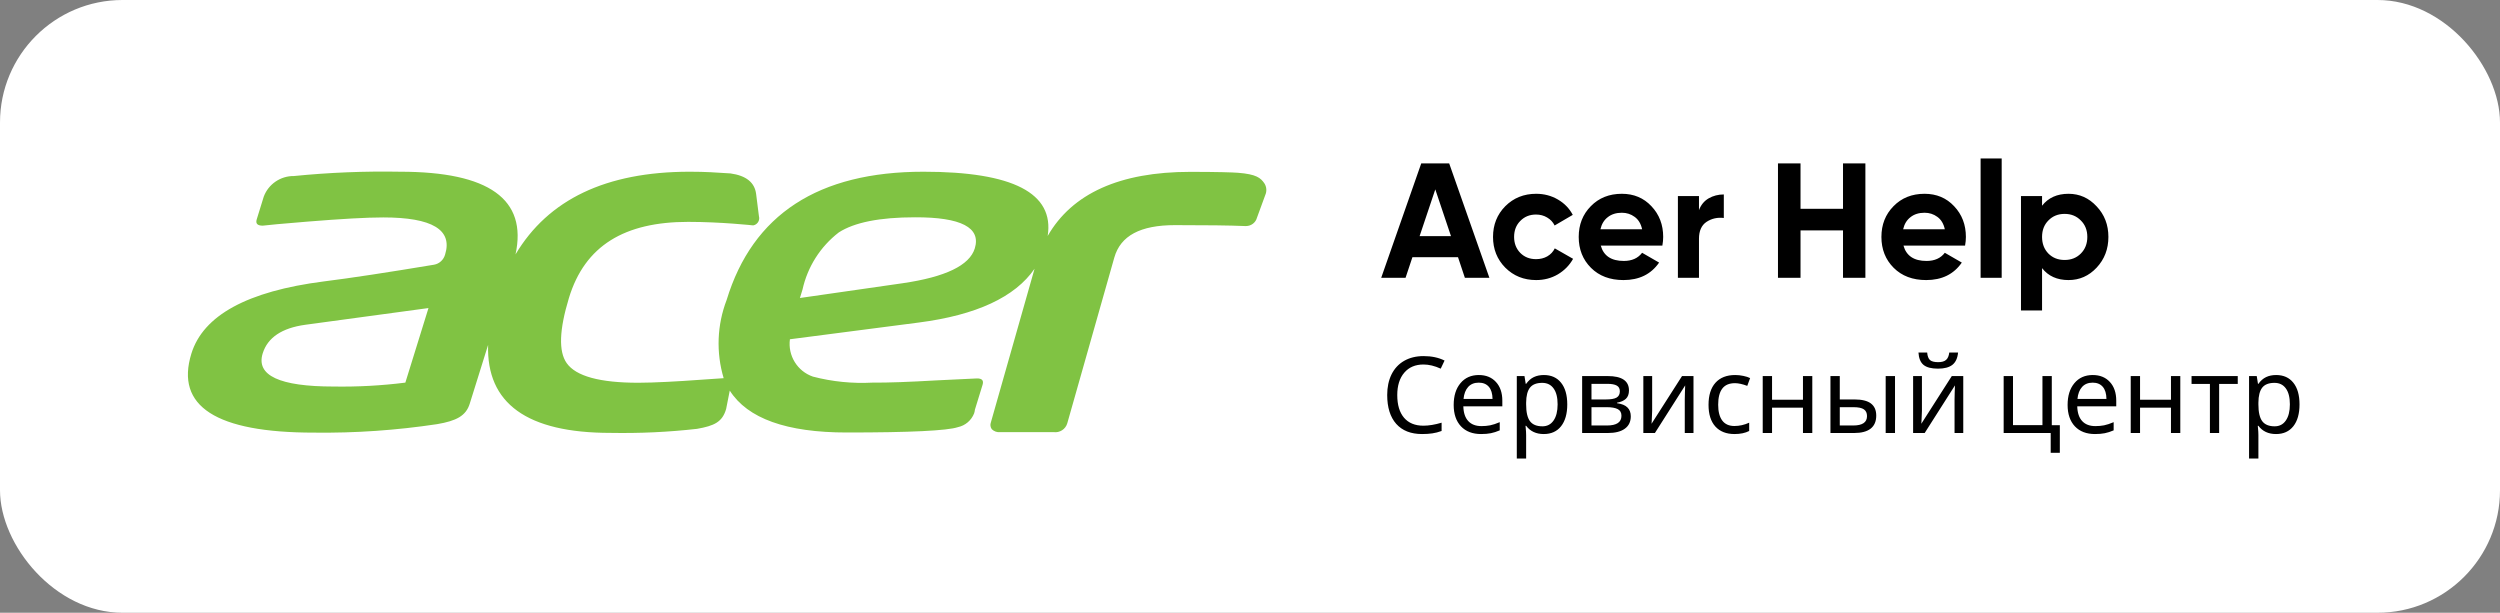
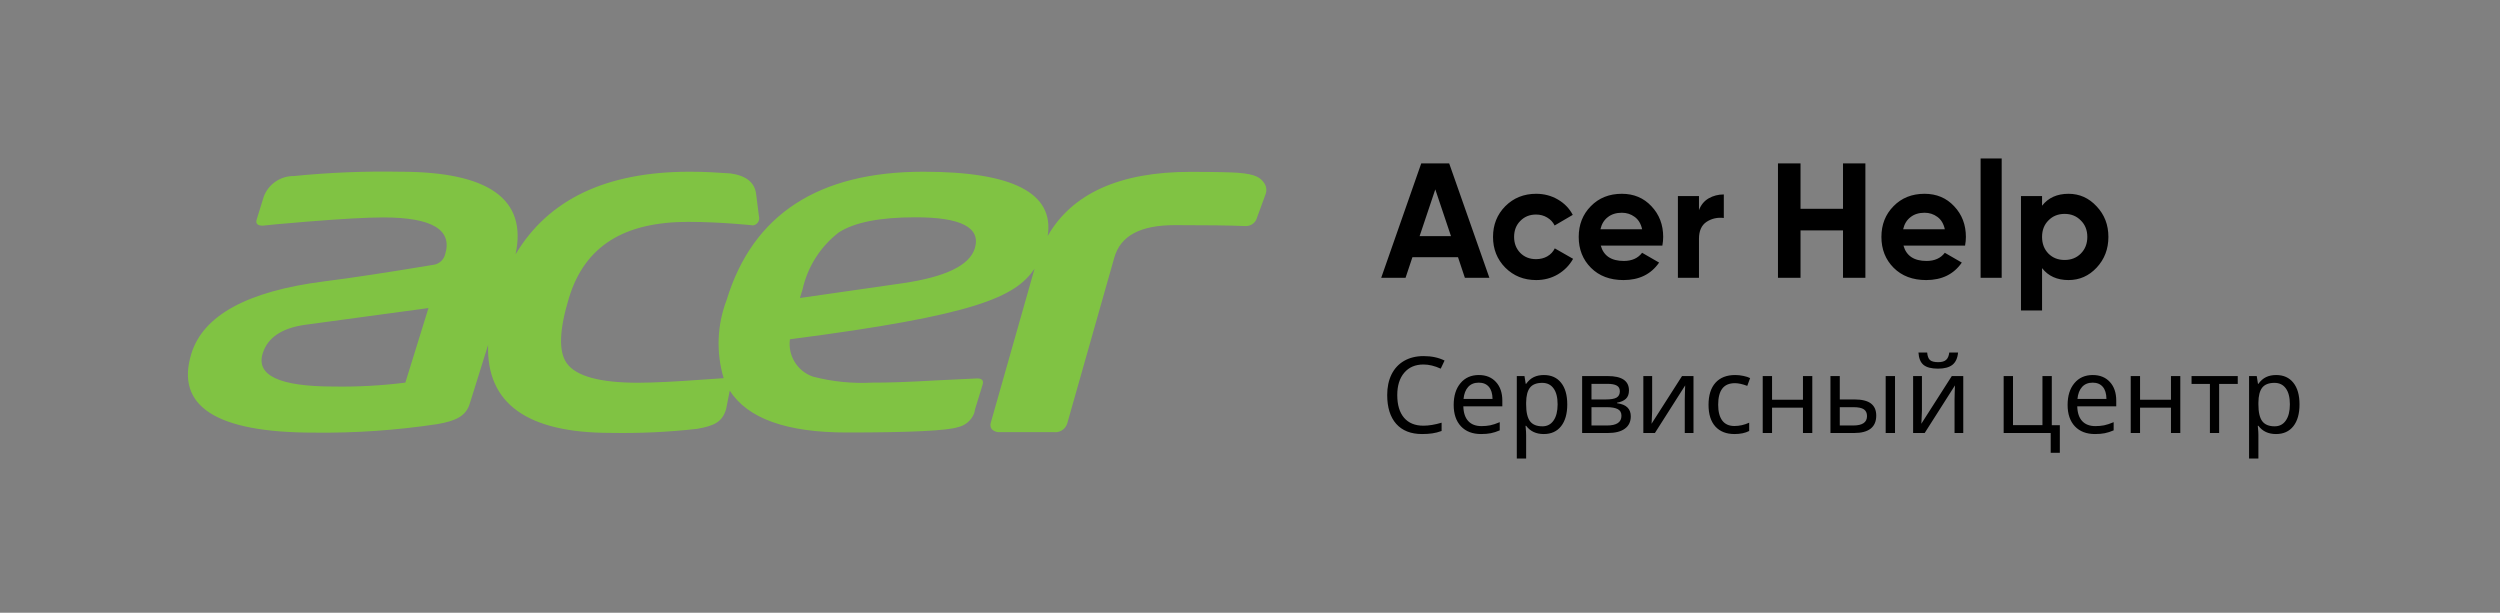
<svg xmlns="http://www.w3.org/2000/svg" width="306" height="75" viewBox="0 0 306 75" fill="none">
  <rect x="0" y="0" width="306" height="75" fill="#808080" stroke="none" />
-   <rect width="306" height="75" rx="15" fill="white" />
  <path d="M179.3 34L178.46 31.48H172.88L172.04 34H169.06L173.96 20H177.38L182.3 34H179.3ZM173.76 28.9H177.6L175.68 23.18L173.76 28.9ZM188.026 34.28C186.519 34.28 185.259 33.773 184.246 32.76C183.246 31.747 182.746 30.493 182.746 29C182.746 27.507 183.246 26.253 184.246 25.24C185.259 24.227 186.519 23.72 188.026 23.72C188.999 23.72 189.886 23.953 190.686 24.42C191.486 24.887 192.093 25.513 192.506 26.3L190.286 27.6C190.086 27.187 189.779 26.86 189.366 26.62C188.966 26.38 188.513 26.26 188.006 26.26C187.233 26.26 186.593 26.52 186.086 27.04C185.579 27.547 185.326 28.2 185.326 29C185.326 29.787 185.579 30.44 186.086 30.96C186.593 31.467 187.233 31.72 188.006 31.72C188.526 31.72 188.986 31.607 189.386 31.38C189.799 31.14 190.106 30.813 190.306 30.4L192.546 31.68C192.106 32.467 191.486 33.1 190.686 33.58C189.886 34.047 188.999 34.28 188.026 34.28ZM195.934 30.06C196.281 31.313 197.221 31.94 198.754 31.94C199.741 31.94 200.488 31.607 200.994 30.94L203.074 32.14C202.088 33.567 200.634 34.28 198.714 34.28C197.061 34.28 195.734 33.78 194.734 32.78C193.734 31.78 193.234 30.52 193.234 29C193.234 27.493 193.728 26.24 194.714 25.24C195.701 24.227 196.968 23.72 198.514 23.72C199.981 23.72 201.188 24.227 202.134 25.24C203.094 26.253 203.574 27.507 203.574 29C203.574 29.333 203.541 29.687 203.474 30.06H195.934ZM195.894 28.06H200.994C200.848 27.38 200.541 26.873 200.074 26.54C199.621 26.207 199.101 26.04 198.514 26.04C197.821 26.04 197.248 26.22 196.794 26.58C196.341 26.927 196.041 27.42 195.894 28.06ZM207.955 25.72C208.195 25.08 208.589 24.6 209.135 24.28C209.695 23.96 210.315 23.8 210.995 23.8V26.68C210.209 26.587 209.502 26.747 208.875 27.16C208.262 27.573 207.955 28.26 207.955 29.22V34H205.375V24H207.955V25.72ZM225.584 20H228.324V34H225.584V28.2H220.384V34H217.624V20H220.384V25.56H225.584V20ZM232.985 30.06C233.332 31.313 234.272 31.94 235.805 31.94C236.792 31.94 237.538 31.607 238.045 30.94L240.125 32.14C239.138 33.567 237.685 34.28 235.765 34.28C234.112 34.28 232.785 33.78 231.785 32.78C230.785 31.78 230.285 30.52 230.285 29C230.285 27.493 230.778 26.24 231.765 25.24C232.752 24.227 234.018 23.72 235.565 23.72C237.032 23.72 238.238 24.227 239.185 25.24C240.145 26.253 240.625 27.507 240.625 29C240.625 29.333 240.592 29.687 240.525 30.06H232.985ZM232.945 28.06H238.045C237.898 27.38 237.592 26.873 237.125 26.54C236.672 26.207 236.152 26.04 235.565 26.04C234.872 26.04 234.298 26.22 233.845 26.58C233.392 26.927 233.092 27.42 232.945 28.06ZM242.426 34V19.4H245.006V34H242.426ZM253.188 23.72C254.534 23.72 255.681 24.233 256.628 25.26C257.588 26.273 258.068 27.52 258.068 29C258.068 30.48 257.588 31.733 256.628 32.76C255.681 33.773 254.534 34.28 253.188 34.28C251.788 34.28 250.708 33.793 249.948 32.82V38H247.368V24H249.948V25.18C250.708 24.207 251.788 23.72 253.188 23.72ZM250.728 31.04C251.248 31.56 251.908 31.82 252.708 31.82C253.508 31.82 254.168 31.56 254.688 31.04C255.221 30.507 255.488 29.827 255.488 29C255.488 28.173 255.221 27.5 254.688 26.98C254.168 26.447 253.508 26.18 252.708 26.18C251.908 26.18 251.248 26.447 250.728 26.98C250.208 27.5 249.948 28.173 249.948 29C249.948 29.827 250.208 30.507 250.728 31.04Z" fill="black" />
  <path d="M174.237 44.615C173.238 44.615 172.453 44.949 171.882 45.618C171.311 46.286 171.025 47.2 171.025 48.36C171.025 49.557 171.302 50.482 171.856 51.134C172.411 51.781 173.2 52.105 174.224 52.105C174.884 52.105 175.627 51.982 176.452 51.737V52.752C176.059 52.896 175.68 52.994 175.316 53.044C174.952 53.099 174.533 53.127 174.059 53.127C172.692 53.127 171.639 52.712 170.898 51.883C170.162 51.049 169.793 49.871 169.793 48.347C169.793 47.391 169.969 46.553 170.32 45.834C170.676 45.114 171.19 44.56 171.863 44.17C172.54 43.781 173.335 43.586 174.25 43.586C175.231 43.586 176.086 43.768 176.814 44.132L176.344 45.123C175.604 44.784 174.901 44.615 174.237 44.615ZM181.283 53.127C180.237 53.127 179.417 52.812 178.82 52.181C178.227 51.546 177.931 50.675 177.931 49.566C177.931 48.449 178.208 47.56 178.763 46.9C179.317 46.236 180.066 45.903 181.01 45.903C181.886 45.903 182.584 46.187 183.104 46.754C183.625 47.317 183.885 48.081 183.885 49.045V49.737H179.112C179.133 50.529 179.334 51.13 179.715 51.54C180.096 51.95 180.635 52.156 181.333 52.156C181.706 52.156 182.059 52.124 182.394 52.06C182.728 51.993 183.119 51.864 183.568 51.673V52.676C183.183 52.841 182.821 52.958 182.482 53.025C182.144 53.093 181.744 53.127 181.283 53.127ZM180.997 46.836C180.451 46.836 180.02 47.012 179.702 47.363C179.385 47.715 179.196 48.203 179.137 48.83H182.686C182.677 48.178 182.527 47.683 182.235 47.344C181.943 47.006 181.53 46.836 180.997 46.836ZM188.957 53.127C188.022 53.127 187.302 52.791 186.799 52.118H186.723L186.748 52.378C186.782 52.708 186.799 53.002 186.799 53.26V56.123H185.656V46.03H186.596L186.748 46.982H186.799C187.07 46.602 187.383 46.327 187.738 46.157C188.094 45.988 188.504 45.903 188.97 45.903C189.875 45.903 190.578 46.219 191.077 46.849C191.581 47.475 191.833 48.36 191.833 49.502C191.833 50.641 191.581 51.529 191.077 52.169C190.574 52.807 189.867 53.127 188.957 53.127ZM188.767 46.862C188.077 46.862 187.577 47.056 187.269 47.446C186.964 47.835 186.807 48.447 186.799 49.28V49.502C186.799 50.446 186.955 51.13 187.269 51.553C187.582 51.972 188.09 52.181 188.792 52.181C189.376 52.181 189.831 51.944 190.157 51.47C190.487 50.996 190.652 50.336 190.652 49.49C190.652 48.639 190.487 47.99 190.157 47.541C189.831 47.088 189.368 46.862 188.767 46.862ZM199.386 47.789C199.386 48.237 199.259 48.58 199.005 48.817C198.751 49.05 198.39 49.208 197.92 49.293V49.35C198.508 49.431 198.936 49.606 199.202 49.877C199.473 50.144 199.608 50.503 199.608 50.956C199.608 51.616 199.365 52.122 198.878 52.473C198.396 52.824 197.7 53 196.79 53H193.654V46.03H196.777C198.517 46.03 199.386 46.616 199.386 47.789ZM198.466 50.893C198.466 50.503 198.313 50.23 198.009 50.074C197.704 49.917 197.258 49.839 196.669 49.839H194.797V52.08H196.695C197.875 52.08 198.466 51.684 198.466 50.893ZM198.269 47.89C198.269 47.564 198.142 47.331 197.888 47.192C197.639 47.052 197.26 46.982 196.752 46.982H194.797V48.893H196.542C197.165 48.893 197.607 48.817 197.869 48.665C198.136 48.508 198.269 48.25 198.269 47.89ZM202.224 46.03V50.283L202.173 51.515L202.147 51.87L205.88 46.03H207.283V53H206.216V48.893L206.235 48.011L206.267 47.173L202.56 53H201.145V46.03H202.224ZM212.304 53.127C211.301 53.127 210.52 52.82 209.961 52.206C209.403 51.589 209.124 50.704 209.124 49.553C209.124 48.385 209.405 47.486 209.968 46.855C210.535 46.221 211.341 45.903 212.386 45.903C212.725 45.903 213.059 45.939 213.389 46.011C213.723 46.079 213.999 46.168 214.214 46.278L213.865 47.23C213.277 47.01 212.776 46.9 212.361 46.9C211.658 46.9 211.14 47.122 210.806 47.566C210.471 48.007 210.304 48.665 210.304 49.541C210.304 50.383 210.471 51.028 210.806 51.477C211.14 51.921 211.635 52.143 212.291 52.143C212.905 52.143 213.508 52.008 214.1 51.737V52.752C213.618 53.002 213.019 53.127 212.304 53.127ZM216.899 46.03V48.931H220.683V46.03H221.825V53H220.683V49.896H216.899V53H215.757V46.03H216.899ZM225.189 48.893H226.999C227.904 48.893 228.573 49.058 229.004 49.388C229.436 49.718 229.652 50.211 229.652 50.867C229.652 51.574 229.423 52.107 228.966 52.467C228.509 52.822 227.836 53 226.948 53H224.047V46.03H225.189V48.893ZM228.522 50.931C228.522 50.554 228.395 50.279 228.141 50.105C227.891 49.928 227.462 49.839 226.853 49.839H225.189V52.08H226.84C227.961 52.08 228.522 51.697 228.522 50.931ZM231.95 53H230.807V46.03H231.95V53ZM235.244 46.03V50.283L235.193 51.515L235.168 51.87L238.9 46.03H240.303V53H239.237V48.893L239.256 48.011L239.288 47.173L235.581 53H234.165V46.03H235.244ZM237.212 45.123C236.399 45.123 235.807 44.968 235.435 44.659C235.066 44.35 234.861 43.847 234.819 43.148H235.885C235.923 43.589 236.038 43.895 236.228 44.069C236.423 44.242 236.759 44.329 237.237 44.329C237.673 44.329 237.995 44.236 238.202 44.05C238.414 43.864 238.543 43.563 238.589 43.148H239.668C239.605 43.834 239.374 44.335 238.977 44.653C238.579 44.966 237.991 45.123 237.212 45.123ZM252.123 55.419H251.005V53H245.248V46.03H246.391V52.035H249.996V46.03H251.139V52.048H252.123V55.419ZM256.426 53.127C255.381 53.127 254.56 52.812 253.963 52.181C253.371 51.546 253.075 50.675 253.075 49.566C253.075 48.449 253.352 47.56 253.906 46.9C254.461 46.236 255.21 45.903 256.153 45.903C257.029 45.903 257.728 46.187 258.248 46.754C258.769 47.317 259.029 48.081 259.029 49.045V49.737H254.255C254.277 50.529 254.478 51.13 254.858 51.54C255.239 51.95 255.779 52.156 256.477 52.156C256.849 52.156 257.203 52.124 257.537 52.06C257.871 51.993 258.263 51.864 258.711 51.673V52.676C258.326 52.841 257.965 52.958 257.626 53.025C257.287 53.093 256.888 53.127 256.426 53.127ZM256.141 46.836C255.595 46.836 255.163 47.012 254.846 47.363C254.528 47.715 254.34 48.203 254.281 48.83H257.829C257.821 48.178 257.67 47.683 257.378 47.344C257.086 47.006 256.674 46.836 256.141 46.836ZM261.942 46.03V48.931H265.726V46.03H266.868V53H265.726V49.896H261.942V53H260.8V46.03H261.942ZM273.901 46.995H271.623V53H270.493V46.995H268.246V46.03H273.901V46.995ZM278.586 53.127C277.651 53.127 276.931 52.791 276.428 52.118H276.352L276.377 52.378C276.411 52.708 276.428 53.002 276.428 53.26V56.123H275.285V46.03H276.225L276.377 46.982H276.428C276.699 46.602 277.012 46.327 277.367 46.157C277.723 45.988 278.133 45.903 278.599 45.903C279.504 45.903 280.207 46.219 280.706 46.849C281.21 47.475 281.461 48.36 281.461 49.502C281.461 50.641 281.21 51.529 280.706 52.169C280.202 52.807 279.496 53.127 278.586 53.127ZM278.396 46.862C277.706 46.862 277.206 47.056 276.897 47.446C276.593 47.835 276.436 48.447 276.428 49.28V49.502C276.428 50.446 276.584 51.13 276.897 51.553C277.211 51.972 277.718 52.181 278.421 52.181C279.005 52.181 279.46 51.944 279.786 51.47C280.116 50.996 280.281 50.336 280.281 49.49C280.281 48.639 280.116 47.99 279.786 47.541C279.46 47.088 278.996 46.862 278.396 46.862Z" fill="black" />
-   <path d="M154.76 22.441C154.299 21.77 153.775 21.322 151.516 21.147C150.928 21.099 148.972 21.035 145.696 21.035C137.077 21.035 131.225 23.672 128.236 28.883C129.063 23.64 123.99 21.019 113.033 21.019C100.168 21.019 92.138 26.245 88.941 36.715C87.765 39.784 87.637 43.14 88.576 46.289L85.538 46.497C83.169 46.673 80.036 46.849 78.128 46.849C73.421 46.849 70.495 46.049 69.366 44.451C68.348 43.012 68.459 40.359 69.636 36.475C71.592 30.05 76.458 27.157 84.234 27.157C88.258 27.157 92.185 27.588 92.185 27.588C92.662 27.508 92.996 27.061 92.917 26.565C92.917 26.549 92.917 26.533 92.901 26.517L92.822 25.91L92.551 23.752C92.376 22.329 91.327 21.498 89.418 21.227C87.669 21.115 86.381 21.019 84.457 21.019H84.346C74.184 21.035 67.108 24.407 63.1 31.137C64.563 24.391 59.856 21.019 48.979 21.019C44.638 20.939 40.297 21.115 35.971 21.546C34.333 21.53 32.854 22.537 32.282 24.072L31.423 26.853C31.264 27.364 31.503 27.62 32.155 27.62H32.171C32.648 27.556 34.492 27.38 37.641 27.125C41.807 26.789 44.876 26.613 46.912 26.613C52.907 26.613 55.42 28.131 54.481 31.152C54.306 31.792 53.782 32.287 53.13 32.399C47.468 33.342 42.968 34.029 39.645 34.445C30.278 35.644 24.872 38.601 23.424 43.284C21.437 49.726 26.43 52.954 38.436 52.954C43.477 53.018 48.518 52.667 53.511 51.915C55.849 51.516 57.042 50.908 57.503 49.39L59.745 42.213C59.522 49.374 64.5 52.986 74.725 52.986C78.271 53.05 81.801 52.89 85.316 52.491C87.415 52.123 88.417 51.66 88.878 50.061L89.323 47.808C91.502 51.228 96.272 52.938 103.651 52.938C111.427 52.938 115.959 52.715 117.247 52.283C118.154 52.091 118.901 51.452 119.235 50.589C119.283 50.445 119.315 50.285 119.33 50.141L120.269 47.088C120.428 46.561 120.189 46.305 119.553 46.321L114.576 46.561C111.252 46.753 108.66 46.849 106.784 46.833C104.335 46.961 101.886 46.721 99.5 46.097C97.592 45.442 96.415 43.524 96.686 41.526L112.445 39.48C119.505 38.569 124.244 36.363 126.63 32.895L121.286 51.692C121.175 51.979 121.223 52.299 121.398 52.539C121.684 52.81 122.05 52.938 122.431 52.89H128.951C129.699 53.002 130.43 52.539 130.637 51.803L136.393 31.52C137.157 28.851 139.574 27.556 143.82 27.556C147.652 27.556 150.531 27.588 152.375 27.668C152.423 27.668 152.471 27.668 152.518 27.668C153.138 27.668 153.695 27.252 153.854 26.645L154.872 23.864C155.079 23.4 155.031 22.857 154.76 22.441ZM49.615 46.833C46.705 47.2 43.763 47.36 40.837 47.312C34.206 47.312 31.312 45.953 32.155 43.252C32.759 41.318 34.492 40.151 37.371 39.752L52.446 37.706L49.615 46.833ZM119.315 30.401C118.678 32.479 115.737 33.902 110.473 34.669L97.91 36.475L98.228 35.436C98.848 32.655 100.407 30.193 102.665 28.451C104.573 27.22 107.674 26.597 112 26.597C117.645 26.581 120.094 27.86 119.315 30.401Z" fill="#80C343" />
+   <path d="M154.76 22.441C154.299 21.77 153.775 21.322 151.516 21.147C150.928 21.099 148.972 21.035 145.696 21.035C137.077 21.035 131.225 23.672 128.236 28.883C129.063 23.64 123.99 21.019 113.033 21.019C100.168 21.019 92.138 26.245 88.941 36.715C87.765 39.784 87.637 43.14 88.576 46.289L85.538 46.497C83.169 46.673 80.036 46.849 78.128 46.849C73.421 46.849 70.495 46.049 69.366 44.451C68.348 43.012 68.459 40.359 69.636 36.475C71.592 30.05 76.458 27.157 84.234 27.157C88.258 27.157 92.185 27.588 92.185 27.588C92.662 27.508 92.996 27.061 92.917 26.565C92.917 26.549 92.917 26.533 92.901 26.517L92.822 25.91L92.551 23.752C92.376 22.329 91.327 21.498 89.418 21.227C87.669 21.115 86.381 21.019 84.457 21.019H84.346C74.184 21.035 67.108 24.407 63.1 31.137C64.563 24.391 59.856 21.019 48.979 21.019C44.638 20.939 40.297 21.115 35.971 21.546C34.333 21.53 32.854 22.537 32.282 24.072L31.423 26.853C31.264 27.364 31.503 27.62 32.155 27.62H32.171C32.648 27.556 34.492 27.38 37.641 27.125C41.807 26.789 44.876 26.613 46.912 26.613C52.907 26.613 55.42 28.131 54.481 31.152C54.306 31.792 53.782 32.287 53.13 32.399C47.468 33.342 42.968 34.029 39.645 34.445C30.278 35.644 24.872 38.601 23.424 43.284C21.437 49.726 26.43 52.954 38.436 52.954C43.477 53.018 48.518 52.667 53.511 51.915C55.849 51.516 57.042 50.908 57.503 49.39L59.745 42.213C59.522 49.374 64.5 52.986 74.725 52.986C78.271 53.05 81.801 52.89 85.316 52.491C87.415 52.123 88.417 51.66 88.878 50.061L89.323 47.808C91.502 51.228 96.272 52.938 103.651 52.938C111.427 52.938 115.959 52.715 117.247 52.283C118.154 52.091 118.901 51.452 119.235 50.589C119.283 50.445 119.315 50.285 119.33 50.141L120.269 47.088C120.428 46.561 120.189 46.305 119.553 46.321L114.576 46.561C111.252 46.753 108.66 46.849 106.784 46.833C104.335 46.961 101.886 46.721 99.5 46.097C97.592 45.442 96.415 43.524 96.686 41.526C119.505 38.569 124.244 36.363 126.63 32.895L121.286 51.692C121.175 51.979 121.223 52.299 121.398 52.539C121.684 52.81 122.05 52.938 122.431 52.89H128.951C129.699 53.002 130.43 52.539 130.637 51.803L136.393 31.52C137.157 28.851 139.574 27.556 143.82 27.556C147.652 27.556 150.531 27.588 152.375 27.668C152.423 27.668 152.471 27.668 152.518 27.668C153.138 27.668 153.695 27.252 153.854 26.645L154.872 23.864C155.079 23.4 155.031 22.857 154.76 22.441ZM49.615 46.833C46.705 47.2 43.763 47.36 40.837 47.312C34.206 47.312 31.312 45.953 32.155 43.252C32.759 41.318 34.492 40.151 37.371 39.752L52.446 37.706L49.615 46.833ZM119.315 30.401C118.678 32.479 115.737 33.902 110.473 34.669L97.91 36.475L98.228 35.436C98.848 32.655 100.407 30.193 102.665 28.451C104.573 27.22 107.674 26.597 112 26.597C117.645 26.581 120.094 27.86 119.315 30.401Z" fill="#80C343" />
</svg>